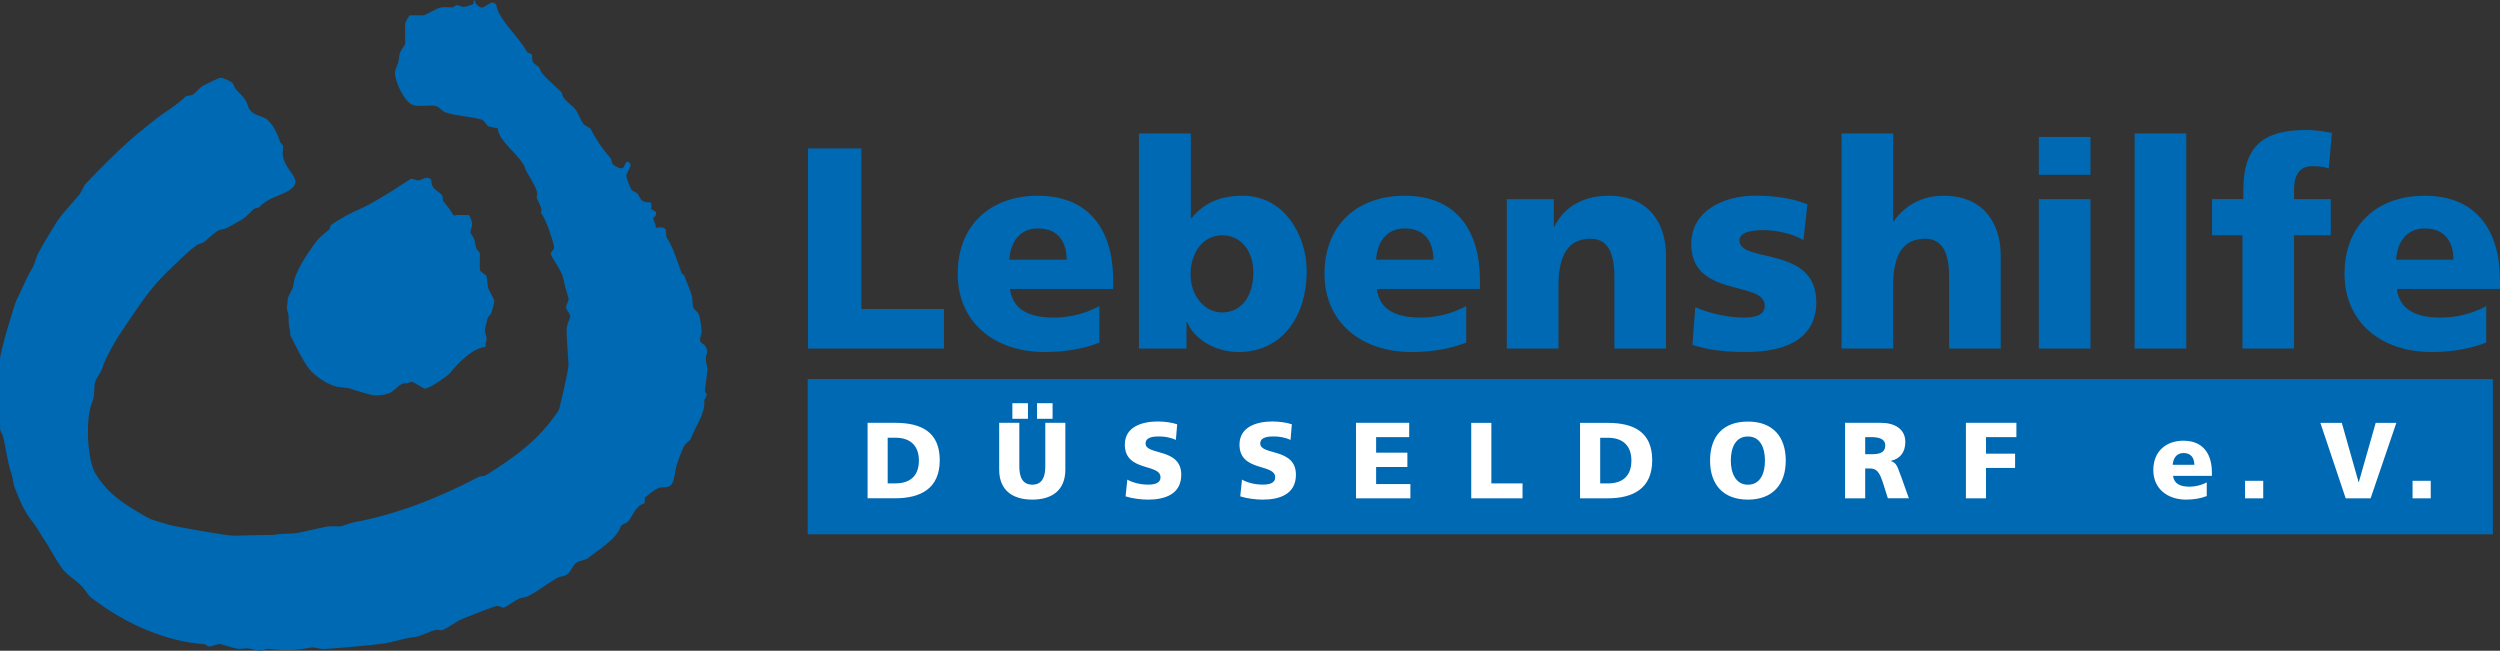
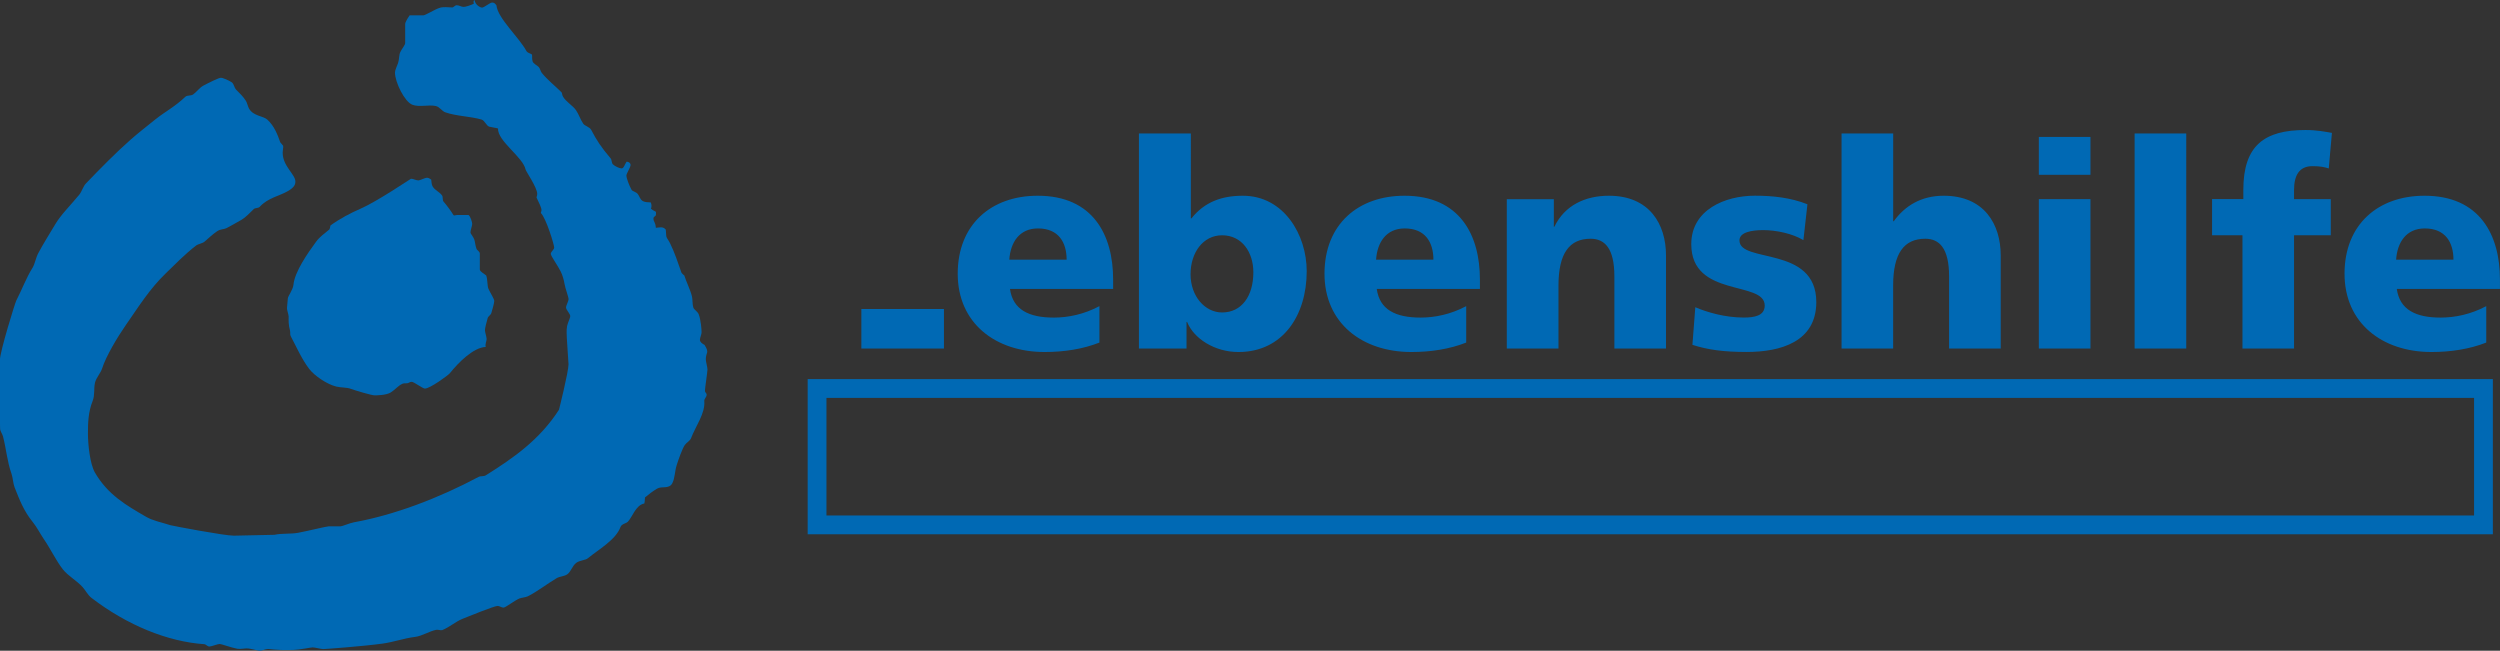
<svg xmlns="http://www.w3.org/2000/svg" id="Ebene_1" data-name="Ebene 1" viewBox="0 0 521.5 135.75">
  <rect x="0" y="0" width="521.5" height="135.75" fill="#333333" stroke="none" />
  <defs>
    <style>
      .cls-1 {
        fill: #0069b4;
      }

      .cls-2 {
        fill: #fff;
      }

      .cls-3 {
        fill: none;
        stroke: #0069b4;
        stroke-miterlimit: 3.86;
        stroke-width: 3.92px;
      }
    </style>
  </defs>
  <path class="cls-1" d="M98.98,0c.21,1.15,1.3,1.59,1.56,1.59,.44,0,1.68-1.06,2.12-1.06s.6,.21,.9,.58c.23,2.67,4.72,6.68,6.24,9.52,.22,.42,.86,.5,1.17,.75,.08,.34-.03,.88,.12,1.39,.18,.55,.88,.8,1.28,1.2,.29,.29,.4,.93,.65,1.24,1.15,1.43,2.84,2.77,4.12,4.05,.11,.11,.12,.61,.3,.9,.71,1.15,2.03,1.85,2.71,2.82,.55,.79,.97,2.05,1.52,2.83,.33,.48,1.33,.65,1.66,1.29,1.1,2.12,2.06,3.6,4.05,5.94,.26,.31,.19,.97,.46,1.23,.42,.42,1.39,.86,1.84,.86s.63-.84,1.02-1.4c.4-.01,.84,.25,.84,.7s-.88,1.77-.88,2.21,.54,1.99,1.09,2.96c.18,.31,.94,.43,1.29,.87,.35,.44,.48,1.19,1.1,1.5,.46,.22,1.02,.23,1.6,.25,.21,.39,.21,1,.04,1.3,.33,.3,.66,.46,1.05,.67v.55c0,.44-.52,.37-.52,.82,0,.82,.4,.61,.5,1.96,.65-.02,1.47-.37,2.07,.38,.07,.37,.03,.9,.12,1.43,.07,.38,.48,.79,.76,1.39,.93,1.85,1.66,4.07,2.4,6.18,.12,.16,.44,.49,.58,.56,.44,1.4,1.26,2.97,1.61,4.41,.15,.68,.06,1.63,.28,2.29,.13,.44,.88,.79,1.12,1.41,.46,1.17,.6,3.3,.6,3.74s-.35,1.15-.35,1.59,.48,.8,.96,1.04c1.1,1.74,.27,1.52,.27,3.02,0,.44,.35,1.68,.35,2.12s-.53,3.97-.53,4.41,.35,.44,.35,.88-.51,.85-.49,1.23c.26,2.6-1.79,5.25-2.76,7.81-.2,.55-.98,.94-1.31,1.43-.53,.77-1.36,3.16-1.69,4.21-.4,1.24-.34,2.59-.89,3.72-.66,1.32-2.18,.59-3.15,1.14-.95,.55-1.75,1.18-2.57,1.86-.03,.32-.03,.86-.13,1.26-1.81,.31-2.54,2.93-3.46,3.82-.4,.38-1.28,.43-1.52,1.09-.97,2.69-4.64,4.72-6.78,6.5-.55,.46-1.72,.42-2.47,.99-.84,.66-1.04,1.77-1.83,2.36-.6,.44-1.62,.45-2.24,.82-2.03,1.21-4.09,2.83-6.01,3.78-.51,.24-1.28,.27-1.77,.46-1.12,.49-2.86,1.9-3.3,1.9s-.79-.35-1.24-.35c-.71,0-6.3,2.29-7.29,2.68-1.43,.57-2.8,1.79-4.24,2.36-.31,.11-.9-.13-1.25-.06-1.46,.29-2.96,1.3-4.42,1.48-2.27,.27-4.54,1.1-6.88,1.41-4.02,.55-11.84,1.13-12.28,1.13s-1.76-.35-2.21-.35-2.65,.49-4.06,.53c-4.06,.11-4.76-.27-5.46-.18-.55,.07-1.07,.35-1.51,.35s-1.85-.49-2.74-.49c-.53,0-1.27,.18-1.96,.07-1.24-.22-3.25-.99-3.69-.99s-1.68,.53-2.12,.53-.69-.46-1.07-.49c-7.57-.51-16.05-3.92-23.53-9.66-.75-.57-1.29-1.64-1.84-2.24-1.21-1.35-3.07-2.36-4.13-3.71-1.46-1.88-2.52-4.2-4-6.36-.79-1.17-1.43-2.47-2.29-3.52-1.92-2.36-2.79-4.75-3.79-7.26-.31-.82-.35-2.01-.64-2.83-.88-2.43-1.11-5.26-1.77-7.78-.16-.57-.6-1.08-.6-1.61s-.04-1.12-.04-1.57v-12.75c0-1.7,3.14-11.85,3.41-12.38,1.21-2.34,2.1-4.8,3.42-6.89,.46-.75,.64-2,1.17-3,1.06-2.01,2.45-4.18,3.53-6.01,1.19-2.03,3.23-4,5.02-6.19,.51-.62,.82-1.73,1.35-2.3,3.16-3.29,6.27-6.45,9.32-9.14,1.52-1.35,3.45-2.85,5.17-4.24,2.1-1.68,3.97-2.56,6.31-4.76,.37-.35,1.13-.14,1.6-.47,.77-.55,1.31-1.39,2.13-1.84,1.13-.6,3.22-1.64,3.66-1.64s1.66,.54,2.26,.94c.49,.33,.48,1.09,.94,1.56,.6,.6,1.45,1.41,2.02,2.31,.29,.49,.38,1.11,.64,1.59,.88,1.61,2.96,1.54,3.82,2.32,1.46,1.32,2.16,3.17,2.71,4.75,.13,.17,.48,.52,.6,.72,.07,.37-.1,1-.1,1.44,0,2.8,2.65,4.52,2.65,6,0,.62-.2,1.2-1.46,1.95-1.88,1.13-4.2,1.4-5.98,3.34-.26,.31-.97,.2-1.24,.47-.77,.77-1.69,1.71-2.49,2.2-.95,.57-2.1,1.17-3.18,1.77-.49,.26-1.27,.19-1.94,.63-.9,.6-1.84,1.49-2.64,2.18-.42,.38-1.33,.49-1.77,.82-2.25,1.72-4.58,4.1-6.35,5.82-3.42,3.31-5.7,7.03-8.35,10.82-1.72,2.49-4.07,6.38-4.93,9.05-.33,1.01-1.23,1.87-1.48,2.99-.26,1.19,0,2.55-.47,3.72-.93,2.34-.99,4.62-.99,6.76,0,2.34,.41,6.33,1.44,8.17,2.69,4.68,6.65,6.92,10.69,9.26,1.43,.84,3.34,1.19,5.1,1.76,.33,.11,11.18,2.18,13.21,2.18l8.46-.18c1.58-.35,3.39-.13,4.94-.42,2.12-.4,5.95-1.35,6.39-1.35h2.43c.44,0,1.93-.68,2.83-.84,8.41-1.52,17.61-5,26.1-9.52,.31-.15,.92,0,1.41-.28,5.85-3.68,11.2-7.39,15.26-13.68,0,0,1.99-7.9,1.99-9.49,0-.44-.35-4.94-.35-5.38s-.13-1.72,.05-2.58c.15-.73,.66-1.66,.66-2.1s-.88-1.32-.88-1.77,.53-1.32,.53-1.76-.66-2.13-.84-3.16c-.15-.88-.39-1.76-.81-2.62-.62-1.24-2.06-3.22-2.06-3.66s.71-.88,.71-1.32c0-.57-1.67-6.09-2.77-7.19-.05-.2,.12-.22,.12-.66s-.57-1.64-1.01-2.52c-.07-.15,.12-.39,.12-.83,0-1.3-2.34-4.66-2.43-5.08-.53-2.58-5.85-5.91-5.75-8.55-.42-.14-1.16-.21-1.83-.38-.57-.15-.93-1.28-1.59-1.48-2.38-.7-5.21-.68-7.59-1.52-.64-.22-1.2-1.14-1.93-1.3-1.54-.35-3.5,.3-4.96-.29-1.59-.64-3.59-4.67-3.59-6.72,0-.44,.36-1.2,.65-1.97,.24-.66,.16-1.66,.47-2.3,.37-.75,1.01-1.44,1.01-1.88v-3.93c0-.44,.54-1.26,.93-1.83h2.84c.44,0,2.26-1.17,3.35-1.54,.84-.31,1.8-.11,2.68-.11,.35,0,.53-.46,.97-.46s.97,.35,1.41,.35,1.46-.34,2.13-.66c-.01-.13-.16-.55,.1-.74h0Z" />
  <path class="cls-1" d="M88.97,37.07c.44,0,.66,.19,.98,.39,.08,.39,.03,.96,.29,1.42,.46,.82,1.48,1.14,2,1.94,.18,.29,.04,.94,.28,1.23,.79,.93,1.55,1.95,2.08,2.83,.17,.17,.39-.03,.83-.03h2.3c.4,.25,.77,1.52,.77,1.85,0,.44-.35,1.24-.35,1.68v.22c.17,.36,.63,.88,.81,1.43,.15,.51,.2,1.28,.46,1.94,.07,.2,.67,.49,.67,.94v3.31c0,.46,1.17,1.05,1.34,1.26,.29,.83,.2,2.19,.47,2.79,.33,.75,1.2,2.07,1.2,2.51s-.36,1.66-.6,2.5c-.11,.42-.68,.71-.77,1.06-.24,.86-.57,2.09-.57,2.54s.35,1.41,.35,1.85-.36,1.03-.19,1.64c-2.56,.12-5.61,3.16-7.48,5.48-.35,.44-4.15,3.21-5.21,3.21-.44,0-2.29-1.41-2.74-1.41s-.53,.22-.87,.28c-.33,.07-.73-.03-1.04,.11-.93,.4-1.46,1.18-2.46,1.82-.95,.6-2.96,.61-3.4,.61-.57,0-4.05-1.02-4.97-1.37-.82-.31-1.98-.22-2.99-.46-1.92-.46-4.53-2.22-5.65-3.67-1.54-2.01-2.66-4.56-3.89-6.9-.15-.31-.03-.75-.12-1.08-.35-1.32-.29-2.07-.29-2.94,0-.44-.35-1.32-.35-1.76s.18-1.59,.18-2.03,1.08-1.84,1.17-2.83c.24-2.74,3.04-6.71,4.72-9,.71-.99,1.8-1.76,2.73-2.53,.13-.11,.21-.47,.27-.86,1.72-1.28,4.24-2.64,6.18-3.46,3.57-1.55,10.56-6.3,10.63-6.3,.44,0,1.06,.35,1.5,.35s1.32-.53,1.76-.53h0Z" />
-   <polygon class="cls-1" points="170.44 81.04 518.05 81.04 518.05 109.49 170.44 109.49 170.44 81.04 170.44 81.04" />
  <polygon class="cls-3" points="170.44 81.04 518.05 81.04 518.05 109.49 170.44 109.49 170.44 81.04 170.44 81.04" />
-   <path class="cls-1" d="M168.55,72.71h28.36v-8.25h-17.23V30.95h-11.13v41.76h0Zm63.65-12.44v-1.97c0-9.27-4.19-17.47-15.73-17.47-9.69,0-16.69,5.98-16.69,16.27s7.84,16.33,18.13,16.33c4.01,0,7.96-.6,11.43-1.97v-7.6c-3.23,1.73-6.58,2.39-9.51,2.39-5.26,0-8.55-1.68-9.15-5.98h21.54Zm-21.66-6.1c.24-3.59,2.09-6.52,5.98-6.52,4.31,0,5.98,2.93,5.98,6.52h-11.96Zm27.04,18.54h9.93v-5.56h.12c1.38,3.47,5.74,6.28,10.71,6.28,9.27,0,14.24-7.66,14.24-16.87,0-7.54-4.73-15.73-13.34-15.73-4.31,0-7.96,1.26-10.71,4.73h-.12V27.84h-10.83v44.87h0Zm23.87-15.91c0,4.97-2.45,8.38-6.52,8.38-3.59,0-6.58-3.41-6.58-7.96s2.63-8.14,6.58-8.14c4.19,0,6.52,3.59,6.52,7.72h0Zm47.26,3.47v-1.97c0-9.27-4.19-17.47-15.73-17.47-9.69,0-16.69,5.98-16.69,16.27s7.84,16.33,18.13,16.33c4.01,0,7.96-.6,11.43-1.97v-7.6c-3.23,1.73-6.58,2.39-9.51,2.39-5.27,0-8.56-1.68-9.15-5.98h21.54Zm-21.66-6.1c.24-3.59,2.09-6.52,5.98-6.52,4.31,0,5.98,2.93,5.98,6.52h-11.96Zm27.28,18.54h10.77v-13.16c0-6.7,2.27-9.75,6.7-9.75,2.93,0,4.96,1.97,4.96,7.84v15.07h10.77v-19.44c0-6.46-3.41-12.44-11.91-12.44-4.9,0-9.21,1.97-11.37,6.46h-.12v-5.74h-9.81v31.17h0Zm38.7-.78c3.17,1.02,6.46,1.49,11.31,1.49,7.06,0,14.54-2.09,14.54-10.41,0-11.85-16.03-8.02-16.03-12.86,0-1.74,2.63-2.15,4.97-2.15,2.69,0,6.1,.72,8.37,2.09l.84-7.48c-3.47-1.38-7.24-1.79-10.95-1.79-6.22,0-13.28,2.93-13.28,10.11,0,11.25,15.32,7.54,15.32,12.8,0,2.15-2.15,2.51-4.37,2.51-3.89,0-7.6-1.08-10.11-2.15l-.6,7.84h0Zm31.11,.78h10.77v-13.16c0-6.7,2.27-9.75,6.7-9.75,2.93,0,4.97,1.97,4.97,7.84v15.07h10.77v-19.44c0-6.46-3.41-12.44-11.9-12.44-4.67,0-8.08,2.09-10.41,5.32h-.12V27.84h-10.77v44.87h0Zm41.16,0h10.77v-31.17h-10.77v31.17h0Zm10.77-44.15h-10.77v7.9h10.77v-7.9h0Zm9.21,44.15h10.77V27.84h-10.77v44.87h0Zm22.49,0h10.77v-23.63h7.66v-7.54h-7.66v-1.91c0-3.05,1.08-4.97,3.83-4.97,1.61,0,2.51,.18,3.41,.48l.66-7.42c-1.38-.24-3.17-.6-5.5-.6-8.61,0-12.98,3.23-12.98,12.5v1.91h-6.52v7.54h6.34v23.63h0Zm53.72-12.44v-1.97c0-9.27-4.19-17.47-15.73-17.47-9.69,0-16.69,5.98-16.69,16.27s7.84,16.33,18.13,16.33c4.01,0,7.96-.6,11.43-1.97v-7.6c-3.23,1.73-6.58,2.39-9.51,2.39-5.26,0-8.55-1.68-9.15-5.98h21.54Zm-21.66-6.1c.24-3.59,2.09-6.52,5.98-6.52,4.31,0,5.98,2.93,5.98,6.52h-11.96Z" />
-   <path class="cls-2" d="M180.98,103.94h5.73c5.37,0,9.32-2.05,9.32-7.94s-3.84-7.8-9.32-7.8h-5.73v15.74h0Zm4.19-12.63h1.62c3.07,0,4.89,1.62,4.89,4.76s-1.76,4.76-4.89,4.76h-1.62v-9.52h0Zm31.15-3.95h3.25v-3.25h-3.25v3.25h0Zm-5.14,0h3.25v-3.25h-3.25v3.25h0Zm11.07,.84h-4.2v9.07c0,2.07-.56,3.83-2.71,3.83s-2.71-1.76-2.71-3.83v-9.07h-4.2v9.77c0,4.31,2.8,6.25,6.9,6.25s6.9-1.94,6.9-6.25v-9.77h0Zm12.54,15.34c1.4,.45,3.23,.68,4.69,.68,3.5,0,6.93-1.11,6.93-5.19,0-5.68-7.44-3.97-7.44-6.52,0-1.38,1.76-1.47,2.82-1.47,1.2,0,2.41,.23,3.5,.72l.27-3.25c-1.06-.36-2.55-.59-4.06-.59-3.16,0-6.86,1.04-6.86,4.83,0,5.73,7.44,3.88,7.44,6.81,0,1.26-1.26,1.53-2.59,1.53-1.74,0-3.25-.45-4.33-1.04l-.36,3.47h0Zm23.93,0c1.4,.45,3.23,.68,4.69,.68,3.5,0,6.92-1.11,6.92-5.19,0-5.68-7.44-3.97-7.44-6.52,0-1.38,1.76-1.47,2.82-1.47,1.2,0,2.41,.23,3.5,.72l.27-3.25c-1.06-.36-2.55-.59-4.06-.59-3.16,0-6.86,1.04-6.86,4.83,0,5.73,7.44,3.88,7.44,6.81,0,1.26-1.26,1.53-2.59,1.53-1.74,0-3.25-.45-4.33-1.04l-.36,3.47h0Zm24.14,.41h11.35v-2.98h-7.15v-3.56h6.52v-2.98h-6.52v-3.25h6.9v-2.98h-11.1v15.74h0Zm24.05,0h10.69v-3.11h-6.5v-12.63h-4.2v15.74h0Zm22.69,0h5.73c5.37,0,9.32-2.05,9.32-7.94s-3.83-7.8-9.32-7.8h-5.73v15.74h0Zm4.2-12.63h1.62c3.07,0,4.89,1.62,4.89,4.76s-1.76,4.76-4.89,4.76h-1.62v-9.52h0Zm22.92,4.76c0,5.01,2.75,8.14,7.89,8.14s7.9-3.14,7.9-8.14-2.71-8.14-7.9-8.14-7.89,3.09-7.89,8.14h0Zm4.33,0c0-2.73,1.01-5.03,3.56-5.03s3.56,2.3,3.56,5.03-1.01,5.03-3.56,5.03-3.56-2.44-3.56-5.03h0Zm23.84,7.87h4.19v-6.23h.88c1.56,0,2.1,.68,2.95,3.38l.9,2.84h4.38l-1.53-4.29c-.79-1.92-.88-3.11-2.23-3.47v-.04c2.03-.47,3.02-1.87,3.02-3.97,0-2.71-2.28-3.97-5.08-3.97h-7.49v15.74h0Zm4.19-12.77h1.11c1.6,0,3.07,.27,3.07,1.74,0,1.78-1.71,1.83-3.07,1.83h-1.11v-3.56h0Zm21,12.77h4.2v-6.34h6.07v-2.98h-6.07v-3.45h6.34v-2.98h-10.53v15.74h0Zm51.32-4.69v-.74c0-3.5-1.58-6.59-5.93-6.59-3.65,0-6.29,2.25-6.29,6.13s2.96,6.16,6.84,6.16c1.51,0,3-.23,4.31-.74v-2.86c-1.22,.65-2.48,.9-3.59,.9-1.99,0-3.23-.63-3.45-2.26h8.12Zm-8.17-2.3c.09-1.35,.79-2.46,2.26-2.46,1.62,0,2.25,1.11,2.25,2.46h-4.51Zm15.09,6.99h3.79v-3.65h-3.79v3.65h0Zm21,0h5.19l5.37-15.74h-4.31l-3.52,12.36h-.05l-3.5-12.36h-4.47l5.28,15.74h0Zm13.94,0h3.79v-3.65h-3.79v3.65h0Z" />
+   <path class="cls-1" d="M168.55,72.71h28.36v-8.25h-17.23V30.95v41.76h0Zm63.65-12.44v-1.97c0-9.27-4.19-17.47-15.73-17.47-9.69,0-16.69,5.98-16.69,16.27s7.84,16.33,18.13,16.33c4.01,0,7.96-.6,11.43-1.97v-7.6c-3.23,1.73-6.58,2.39-9.51,2.39-5.26,0-8.55-1.68-9.15-5.98h21.54Zm-21.66-6.1c.24-3.59,2.09-6.52,5.98-6.52,4.31,0,5.98,2.93,5.98,6.52h-11.96Zm27.04,18.54h9.93v-5.56h.12c1.38,3.47,5.74,6.28,10.71,6.28,9.27,0,14.24-7.66,14.24-16.87,0-7.54-4.73-15.73-13.34-15.73-4.31,0-7.96,1.26-10.71,4.73h-.12V27.84h-10.83v44.87h0Zm23.87-15.91c0,4.97-2.45,8.38-6.52,8.38-3.59,0-6.58-3.41-6.58-7.96s2.63-8.14,6.58-8.14c4.19,0,6.52,3.59,6.52,7.72h0Zm47.26,3.47v-1.97c0-9.27-4.19-17.47-15.73-17.47-9.69,0-16.69,5.98-16.69,16.27s7.84,16.33,18.13,16.33c4.01,0,7.96-.6,11.43-1.97v-7.6c-3.23,1.73-6.58,2.39-9.51,2.39-5.27,0-8.56-1.68-9.15-5.98h21.54Zm-21.66-6.1c.24-3.59,2.09-6.52,5.98-6.52,4.31,0,5.98,2.93,5.98,6.52h-11.96Zm27.28,18.54h10.77v-13.16c0-6.7,2.27-9.75,6.7-9.75,2.93,0,4.96,1.97,4.96,7.84v15.07h10.77v-19.44c0-6.46-3.41-12.44-11.91-12.44-4.9,0-9.21,1.97-11.37,6.46h-.12v-5.74h-9.81v31.17h0Zm38.7-.78c3.17,1.02,6.46,1.49,11.31,1.49,7.06,0,14.54-2.09,14.54-10.41,0-11.85-16.03-8.02-16.03-12.86,0-1.74,2.63-2.15,4.97-2.15,2.69,0,6.1,.72,8.37,2.09l.84-7.48c-3.47-1.38-7.24-1.79-10.95-1.79-6.22,0-13.28,2.93-13.28,10.11,0,11.25,15.32,7.54,15.32,12.8,0,2.15-2.15,2.51-4.37,2.51-3.89,0-7.6-1.08-10.11-2.15l-.6,7.84h0Zm31.11,.78h10.77v-13.16c0-6.7,2.27-9.75,6.7-9.75,2.93,0,4.97,1.97,4.97,7.84v15.07h10.77v-19.44c0-6.46-3.41-12.44-11.9-12.44-4.67,0-8.08,2.09-10.41,5.32h-.12V27.84h-10.77v44.87h0Zm41.16,0h10.77v-31.17h-10.77v31.17h0Zm10.77-44.15h-10.77v7.9h10.77v-7.9h0Zm9.21,44.15h10.77V27.84h-10.77v44.87h0Zm22.49,0h10.77v-23.63h7.66v-7.54h-7.66v-1.91c0-3.05,1.08-4.97,3.83-4.97,1.61,0,2.51,.18,3.41,.48l.66-7.42c-1.38-.24-3.17-.6-5.5-.6-8.61,0-12.98,3.23-12.98,12.5v1.91h-6.52v7.54h6.34v23.63h0Zm53.72-12.44v-1.97c0-9.27-4.19-17.47-15.73-17.47-9.69,0-16.69,5.98-16.69,16.27s7.84,16.33,18.13,16.33c4.01,0,7.96-.6,11.43-1.97v-7.6c-3.23,1.73-6.58,2.39-9.51,2.39-5.26,0-8.55-1.68-9.15-5.98h21.54Zm-21.66-6.1c.24-3.59,2.09-6.52,5.98-6.52,4.31,0,5.98,2.93,5.98,6.52h-11.96Z" />
</svg>